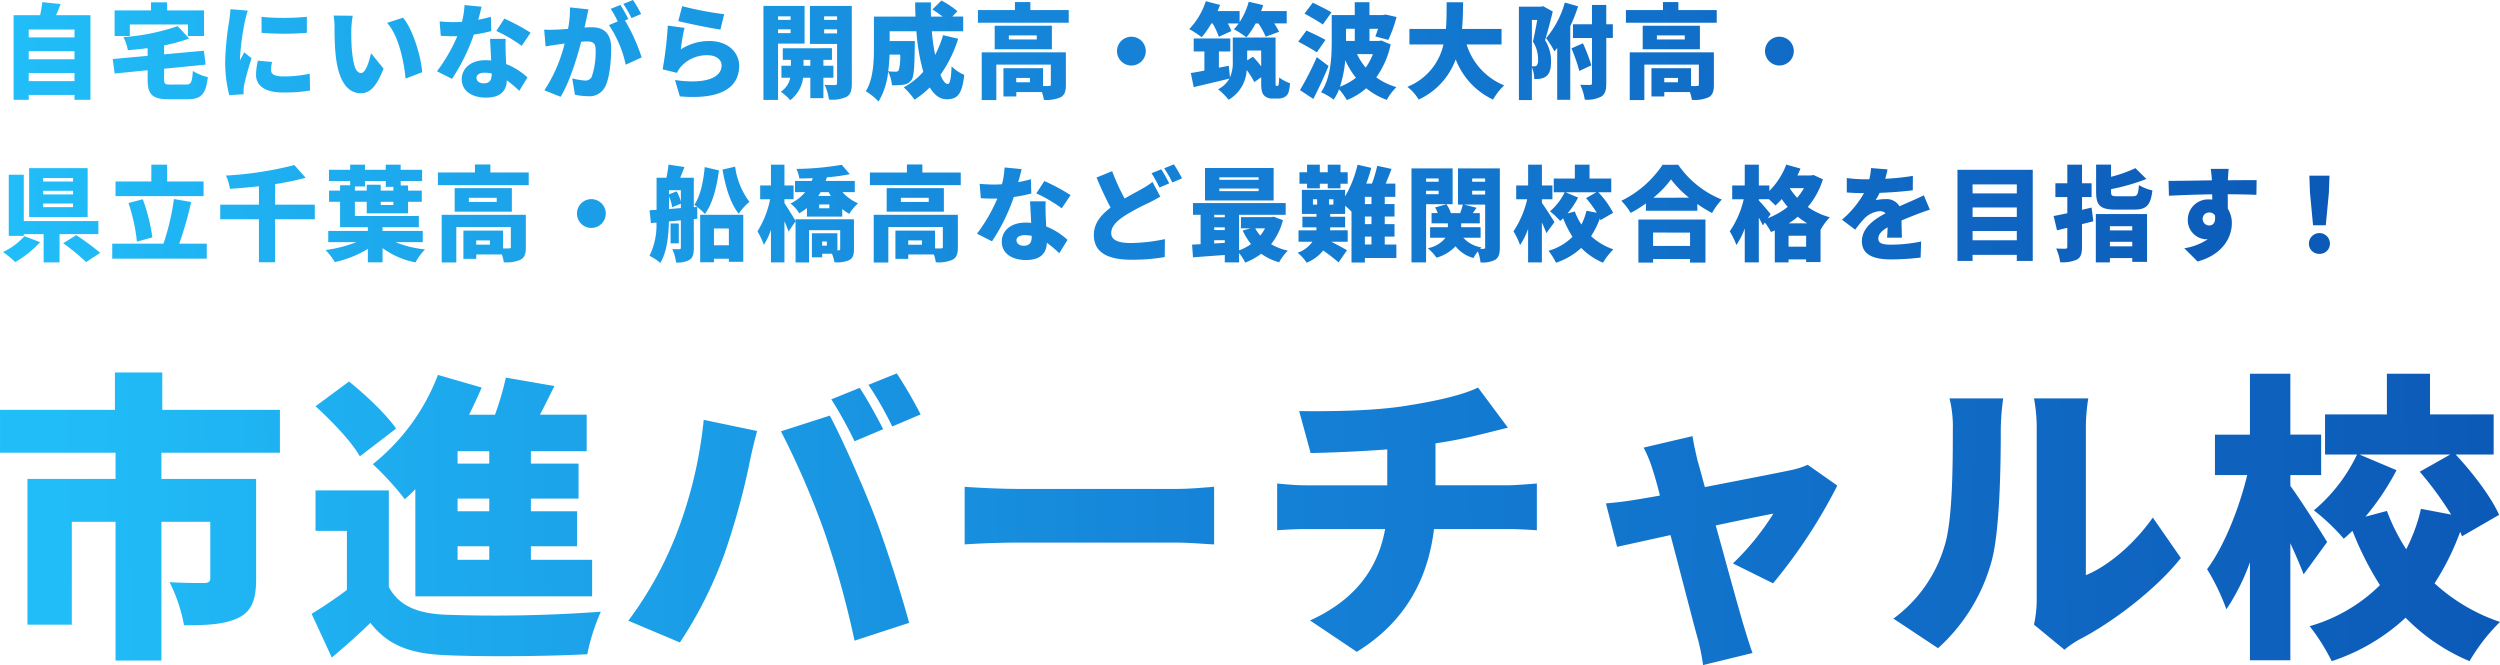
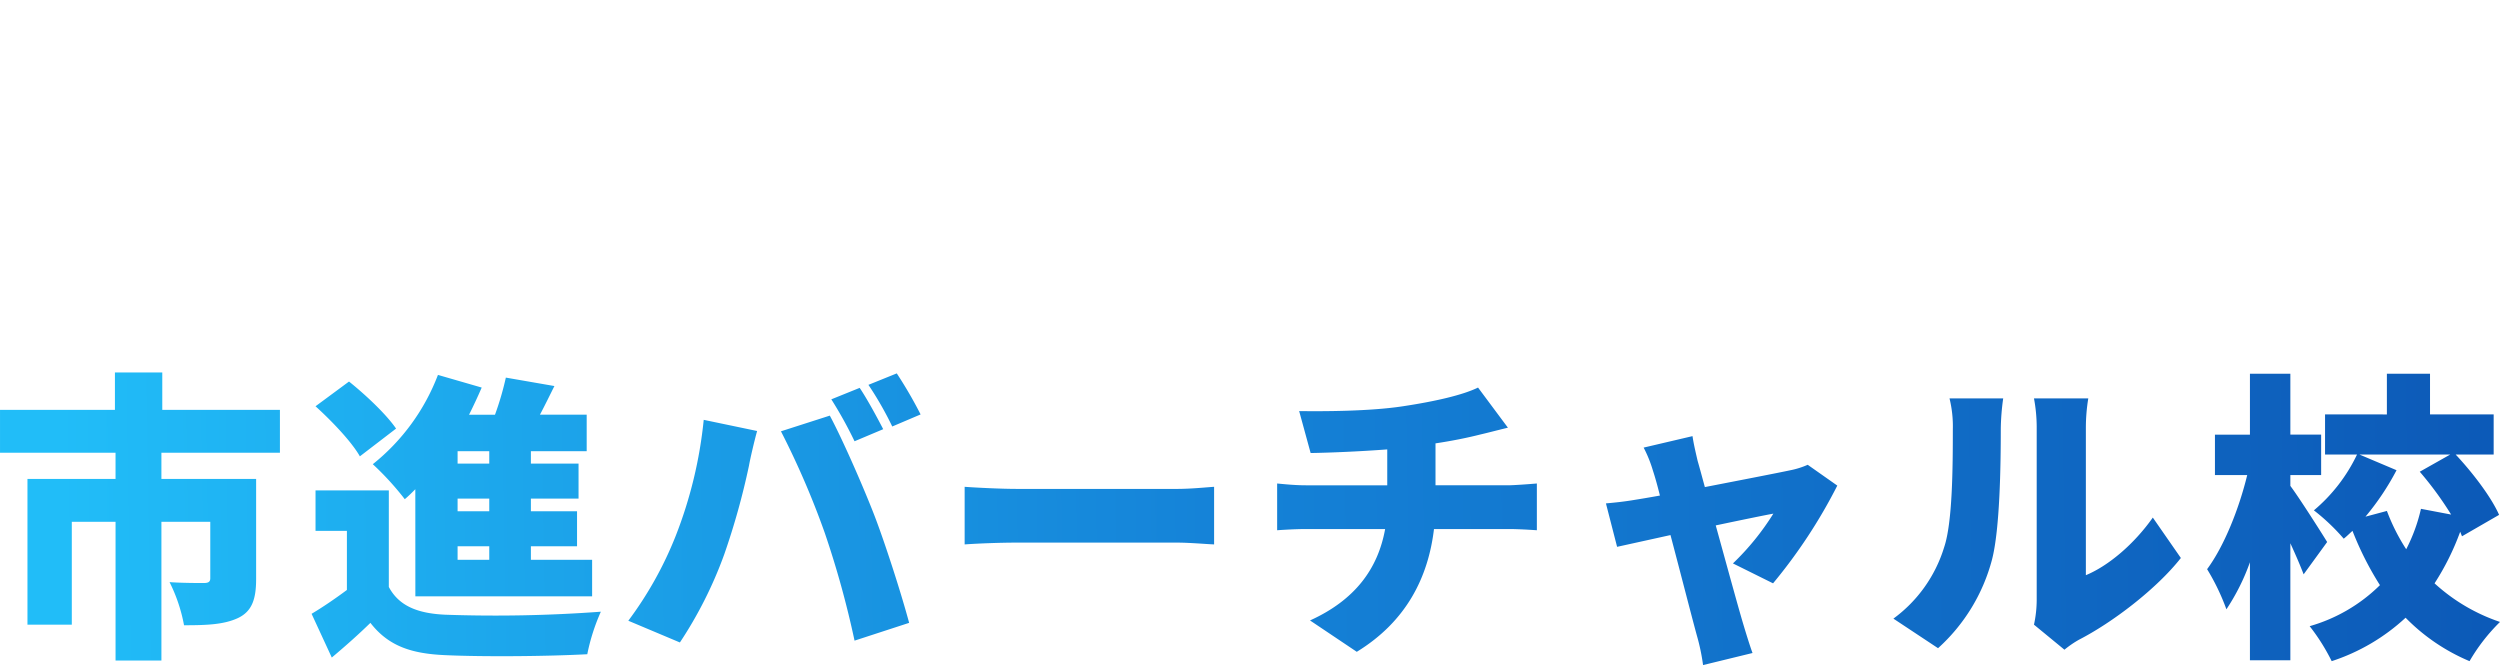
<svg xmlns="http://www.w3.org/2000/svg" width="474.266" height="126.169">
  <defs>
    <linearGradient id="a" x1=".025" y1="-.377" x2="1" y2="-.38" gradientUnits="objectBoundingBox">
      <stop offset="0" stop-color="#21bdf8" />
      <stop offset=".466" stop-color="#1583d8" />
      <stop offset="1" stop-color="#0c59b7" />
    </linearGradient>
    <linearGradient id="b" x1=".01" y1=".5" x2="1" y2=".5" gradientUnits="objectBoundingBox">
      <stop offset="0" stop-color="#21bdf8" />
      <stop offset=".457" stop-color="#1583d8" />
      <stop offset="1" stop-color="#0c59b7" />
    </linearGradient>
  </defs>
  <g data-name="グループ 6524">
    <path data-name="パス 75766" d="M-145.233-26.011v-8.126h-22.317v-7.1h-8.984v7.1h-21.8v8.126h21.916v4.978h-16.709v27.64h8.412v-19.514h8.3v26.323h8.7v-26.323h9.27v10.7c0 .687-.343.916-1.259.916-.8 0-4.177 0-6.466-.172a30.658 30.658 0 0 1 2.747 8.183c4.235 0 7.553-.114 10.243-1.373 2.632-1.259 3.433-3.548 3.433-7.382v-19h-17.968v-4.978Zm39.713 2.06h-6.008V-26.3h6.008Zm0 9.041h-6.008v-2.4h6.008Zm0 9.213h-6.008v-2.574h6.008Zm-14.02 6.924h33.533V-5.7h-11.616v-2.571h8.755v-6.638h-8.755v-2.4h9.041v-6.638h-9.041V-26.3h10.586v-6.924h-8.87c.916-1.717 1.831-3.605 2.747-5.436l-9.213-1.6a56 56 0 0 1-2.06 7.038h-4.921q1.288-2.575 2.4-5.15l-8.3-2.4a39.811 39.811 0 0 1-12.36 16.938 54.413 54.413 0 0 1 6.066 6.638c.687-.572 1.316-1.2 2-1.888Zm-3.66-31.815c-1.831-2.689-5.78-6.409-8.927-8.927l-6.352 4.692c3.09 2.8 6.867 6.752 8.412 9.5Zm-1.373 11.731h-13.905v7.668h5.951V.026c-2.232 1.659-4.578 3.262-6.7 4.521l3.834 8.3c2.918-2.461 5.15-4.463 7.325-6.581 3.376 4.349 7.668 5.837 14.134 6.123 7.325.343 19.513.229 27.009-.172a38.06 38.06 0 0 1 2.575-8.068 272.969 272.969 0 0 1-29.47.572c-5.38-.232-8.867-1.721-10.755-5.267Zm89.323-19.457-5.379 2.174a77.525 77.525 0 0 1 4.406 7.954l5.436-2.289c-1.03-2.002-3.032-5.725-4.463-7.839Zm7.038-2.747-5.379 2.174a63.831 63.831 0 0 1 4.521 7.9l5.379-2.289a81.675 81.675 0 0 0-4.521-7.784Zm-41.944 30.844a69.768 69.768 0 0 1-8.984 16.08l9.785 4.12a78.583 78.583 0 0 0 8.412-16.709 137.836 137.836 0 0 0 4.692-16.824c.229-1.316 1.03-4.75 1.545-6.581l-10.129-2.117a82.785 82.785 0 0 1-5.321 22.031Zm28.268-.629a178.97 178.97 0 0 1 5.665 20.485l10.357-3.376c-1.6-5.951-4.635-15.279-6.523-20.2-2-5.207-6.066-14.535-8.526-19.113l-9.27 2.976a158.617 158.617 0 0 1 8.297 19.228Zm26.552-8.7v10.93c2.346-.172 6.638-.343 9.9-.343h30.385c2.346 0 5.551.286 7.038.343v-10.93c-1.659.114-4.463.4-7.038.4H-5.437c-2.804.002-7.61-.227-9.899-.398Zm63.46-14.361 2.176 7.954c3.605-.057 9.213-.286 14.535-.687v6.81H49.383c-1.831 0-3.72-.172-5.436-.343v8.87c1.545-.114 3.777-.229 5.493-.229h14.993c-1.373 7.611-5.78 13.5-14.249 17.339l8.87 5.951C68.5 5.977 72.616-2.435 73.7-11.533h14.137c1.659 0 3.662.114 5.379.229v-8.87c-1.316.114-4.349.343-5.551.343H73.989v-7.954c3.033-.458 5.951-1.03 8.641-1.717 1.03-.229 2.747-.687 5.093-1.259l-5.665-7.611c-2.918 1.431-8.183 2.632-14.249 3.548-6.352.974-15.279.974-19.685.917Zm74.619 4.75-9.27 2.174a24.463 24.463 0 0 1 1.774 4.406c.4 1.2.858 2.861 1.316 4.692-2.232.4-3.948.687-4.692.8-2 .343-3.662.515-5.551.687l2.117 8.24c1.831-.4 5.722-1.259 10.129-2.232 2 7.553 4.12 15.851 5.036 19.17a39.143 39.143 0 0 1 1.144 5.493l9.385-2.289c-.458-1.2-1.373-4.177-1.659-5.15-.973-3.2-3.2-11.387-5.322-19.055 5.15-1.087 9.613-2 10.93-2.232a48.755 48.755 0 0 1-7.668 9.442l7.611 3.777a99.554 99.554 0 0 0 12.189-18.54l-5.612-3.948a15.62 15.62 0 0 1-3.262 1.03c-2.4.515-9.5 1.888-16.251 3.2-.515-1.888-.973-3.605-1.373-4.978-.341-1.483-.742-3.143-.971-4.688ZM187.52 6.607l5.78 4.75a19.377 19.377 0 0 1 2.747-1.888C202.4 6.206 210.752-.146 215.388-6.04l-5.322-7.668c-3.548 5.036-8.412 9.156-12.7 10.93v-28.154a34.759 34.759 0 0 1 .458-5.379h-10.3a29.942 29.942 0 0 1 .515 5.322V1.857a21.889 21.889 0 0 1-.519 4.75Zm-26.666-1.145 8.469 5.608a34.411 34.411 0 0 0 10.243-16.824c1.488-5.78 1.659-17.739 1.659-24.778a45.233 45.233 0 0 1 .458-5.78H171.5a22.2 22.2 0 0 1 .629 5.894c0 7.153-.057 17.682-1.659 22.374a26.29 26.29 0 0 1-9.616 13.506Zm82.287-14.535c-.973-1.6-5.379-8.526-6.981-10.644v-2.06H242v-7.668h-5.84V-41h-7.668v11.559h-6.638v7.668h6.123c-1.545 6.352-4.349 13.447-7.611 17.854a42.316 42.316 0 0 1 3.662 7.611 40.526 40.526 0 0 0 4.463-8.927v18.6h7.668v-22.2c.973 2.117 1.888 4.235 2.518 5.894Zm7.267-4.807a49.313 49.313 0 0 0 5.894-8.812l-7.038-2.976h17.224l-5.78 3.262a64.379 64.379 0 0 1 5.951 8.126l-5.722-1.087a32.356 32.356 0 0 1-2.8 7.668 37.611 37.611 0 0 1-3.662-7.267Zm25.35-.343c-1.488-3.376-4.978-7.954-8.24-11.445h7.21v-7.611h-12.074V-41h-8.183v7.725H242.74v7.611h6.066a31.493 31.493 0 0 1-8.183 10.586 39.159 39.159 0 0 1 5.665 5.378c.572-.458 1.087-.973 1.659-1.488a59.823 59.823 0 0 0 5.207 10.3 31.1 31.1 0 0 1-13.333 7.782A38.083 38.083 0 0 1 244 13.531a37.932 37.932 0 0 0 14.02-8.24 37.025 37.025 0 0 0 12.131 8.24 35.035 35.035 0 0 1 5.78-7.439 34.853 34.853 0 0 1-12.417-7.325 48.77 48.77 0 0 0 4.864-9.785l.343.858Z" transform="translate(198.336 111.895)" fill="url(#a)" />
-     <path data-name="パス 75772" d="M5.448-1.267v-1.542h8.683v1.542Zm8.683-5.678v1.522H5.448v-1.522Zm0-4.117v1.5H5.448v-1.5Zm-3.493-2.712c.273-.644.585-1.385.859-2.127l-3.473-.351a24.996 24.996 0 0 1-.41 2.478H2.58V2.265h2.868v-.917h8.683v.917h3.025v-16.04Zm13.992 1.755h11.025v2.185H38.7v-4.859h-7.006v-1.522H28.65v1.522h-6.908v4.859h2.888Zm7.786 11.4c-1.132 0-1.288-.1-1.288-1.015v-1.99l7.883-.781-.332-2.634-7.552.683v-1.7a29.668 29.668 0 0 0 4.761-1.307L33.7-11.707a40.277 40.277 0 0 1-10.28 2.088 9.53 9.53 0 0 1 .839 2.478c1.21-.1 2.478-.215 3.747-.39v1.463l-6.615.6.351 2.751 6.264-.624V-1.6c0 2.868.859 3.766 4.059 3.766H35.5c2.693 0 3.551-.937 3.922-4.2a9.12 9.12 0 0 1-2.83-1.166c-.156 2.185-.332 2.576-1.346 2.576Zm17.191-12.84.02 3.025a54.833 54.833 0 0 0 8.586 0v-3.044a45.165 45.165 0 0 1-8.606.015Zm2.01 8.547-2.693-.238a11.581 11.581 0 0 0-.351 2.673c0 2.088 1.7 3.356 5.112 3.356a28.232 28.232 0 0 0 5.132-.37l-.059-3.2a22.433 22.433 0 0 1-4.917.527c-1.6 0-2.42-.332-2.42-1.19a6.812 6.812 0 0 1 .196-1.562Zm-4.605-9.737-3.3-.273a21.9 21.9 0 0 1-.234 2.205 56.322 56.322 0 0 0-.761 7.688 24.893 24.893 0 0 0 .781 6.42l2.732-.176c-.02-.312-.02-.663-.02-.878a6.76 6.76 0 0 1 .119-.937 51.743 51.743 0 0 1 1.4-5.015l-1.42-1.135c-.254.566-.488.956-.761 1.5a3.607 3.607 0 0 1-.02-.449 51.288 51.288 0 0 1 .937-6.966c.078-.349.371-1.535.547-1.988Zm19.9.976-3.629-.039a11.651 11.651 0 0 1 .176 2.107c0 1.229.02 3.473.215 5.327.546 5.327 2.459 7.3 4.781 7.3 1.7 0 2.947-1.21 4.312-4.664l-2.378-2.933c-.293 1.327-.976 3.766-1.873 3.766-1.132 0-1.522-1.8-1.756-4.351-.117-1.307-.117-2.576-.117-3.864a18.267 18.267 0 0 1 .272-2.653Zm9.542.371-3.025.976c2.283 2.5 3.239 7.63 3.512 10.576l3.142-1.21c-.172-2.815-1.713-8.103-3.626-10.347Zm14.908-2.088-3.239-.312a15.541 15.541 0 0 1-.488 3.181q-.761.059-1.522.059c-.644 0-1.815-.039-2.712-.137l.215 2.732c.9.059 1.7.078 2.517.078.215 0 .41 0 .624-.02A31.425 31.425 0 0 1 82.9-3.14l2.846 1.44a35.889 35.889 0 0 0 4.137-8.41 26.626 26.626 0 0 0 3.317-.66l-.078-2.712a24.7 24.7 0 0 1-2.4.566 54.67 54.67 0 0 0 .643-2.479ZM90.39-1.911c0-.566.6-.956 1.561-.956a7.278 7.278 0 0 1 1.327.137v.1c0 1.093-.351 1.776-1.522 1.776-.82-.003-1.366-.433-1.366-1.057Zm5.542-7.376h-2.966c.059 1.093.137 2.712.215 4.1a8.933 8.933 0 0 0-1.034-.059c-3.005 0-4.547 1.678-4.547 3.629 0 2.264 2.01 3.473 4.586 3.473 2.888 0 3.9-1.4 3.961-3.278a20.835 20.835 0 0 1 2.36 1.989l1.561-2.537a12.707 12.707 0 0 0-4.039-2.537c-.039-.82-.078-1.581-.1-2.049-.017-.955-.056-1.892.003-2.731Zm3.044 1.327 1.678-2.5a39.488 39.488 0 0 0-4.976-2.673l-1.522 2.342a28.36 28.36 0 0 1 4.82 2.831Zm12.664-6.927-3.512-.371a19.752 19.752 0 0 1-.371 4.078c-.878.059-1.678.117-2.244.137a22.274 22.274 0 0 1-2.283 0l.273 3.181c.644-.117 1.776-.273 2.4-.371.273-.039.7-.1 1.21-.176A28.345 28.345 0 0 1 103.269.47l3.083 1.23c1.659-2.673 3.122-7.4 3.9-10.44q.585-.059.937-.059c1.21 0 1.8.176 1.8 1.6a14.5 14.5 0 0 1-.722 5.073 1.321 1.321 0 0 1-1.327.742 12.691 12.691 0 0 1-2.381-.41l.507 3.1a11.861 11.861 0 0 0 2.381.273 3.322 3.322 0 0 0 3.4-1.893c.839-1.717 1.093-4.917 1.093-7.2 0-2.927-1.483-3.981-3.727-3.981-.351 0-.8.02-1.327.059.117-.507.234-1.054.351-1.581.11-.543.263-1.283.403-1.87Zm8.449-1.776-1.834.742a21.767 21.767 0 0 1 1.542 2.693l1.834-.781a27.853 27.853 0 0 0-1.542-2.654Zm-2.4.937-1.834.742a18.678 18.678 0 0 1 1.327 2.381l-1.659.7a21.423 21.423 0 0 1 3.177 7.514l3.025-1.385a34.565 34.565 0 0 0-3.161-7.005l.644-.273c-.348-.684-1.031-1.948-1.519-2.674Zm11.727.234-.742 2.829c1.542.39 5.952 1.327 8 1.6l.7-2.907a61.726 61.726 0 0 1-7.958-1.522Zm.449 4.117-3.181-.429a70.89 70.89 0 0 1-.976 8.293l2.712.663a4.966 4.966 0 0 1 .8-1.21 6.549 6.549 0 0 1 5.054-2.127c1.561 0 2.615.82 2.615 1.932 0 2.381-3.142 3.61-8.84 2.771l.917 3.1c8.586.742 11.259-2.205 11.259-5.815 0-2.4-1.99-4.683-5.659-4.683a9.83 9.83 0 0 0-5.403 1.58 30.138 30.138 0 0 1 .702-4.075Zm20.118-2.185v.663H147.6v-.663Zm-2.383 3.18v-.72h2.381v.722Zm5.034 1.99v-7.142h-7.805V2.3h2.771V-8.389Zm-.2 4.2v-1.116h1.288v1.112Zm5.666 2.279v-2.283h-1.893v-1.112h1.62v-2.205H148.5v2.205h1.542v1.112h-1.8v2.283h1.678a4.182 4.182 0 0 1-1.8 2.654 9.473 9.473 0 0 1 1.8 1.6 6.445 6.445 0 0 0 2.439-4.254h1.366v3.864h2.478v-3.864Zm-1.756-8.41v-.779h2.456v.781Zm2.456-3.239v.663h-2.459v-.663Zm2.79-1.971h-7.942v7.2h5.152v7.415c0 .273-.1.39-.39.39s-1.229 0-1.971-.039a9.715 9.715 0 0 1 .82 2.79A6.426 6.426 0 0 0 160.6 1.7c.781-.468 1-1.229 1-2.576Zm9.171 9.23a9.062 9.062 0 0 1-.273 2.986.664.664 0 0 1-.585.254c-.312 0-.82-.02-1.4-.078.137-1.093.215-2.166.254-3.161Zm8.139-3.688a20.022 20.022 0 0 1-1.5 3.747 40.173 40.173 0 0 1-.624-4.488h5.952v-2.79h-2.068l.976-1.015a16.512 16.512 0 0 0-3.044-2.029l-1.717 1.7a23.338 23.338 0 0 1 1.951 1.346h-2.205c-.039-.9-.039-1.8-.02-2.693h-2.986q0 1.346.059 2.693h-7.883v5.854c0 2.556-.1 6.01-1.542 8.313a11.544 11.544 0 0 1 2.42 1.951 13.823 13.823 0 0 0 1.815-5.659 6.612 6.612 0 0 1 .716 2.573 14.225 14.225 0 0 0 2.248-.114 2.171 2.171 0 0 0 1.464-.878c.468-.624.566-2.42.624-6.4 0-.312.02-1 .02-1h-4.781v-1.854h5.073a38.4 38.4 0 0 0 1.307 7.688A13.584 13.584 0 0 1 171.448-.1a17.432 17.432 0 0 1 2.052 2.345 17.318 17.318 0 0 0 2.888-2.322c.839 1.4 1.893 2.244 3.181 2.244 2.01 0 2.927-.82 3.356-4.625a7.56 7.56 0 0 1-2.4-1.62c-.1 2.381-.332 3.356-.722 3.356-.468 0-.956-.644-1.385-1.756a24.764 24.764 0 0 0 3.356-6.83Zm16.489 8.937h-2.6v-.82h2.6Zm6.81-5.678h-15.96v9.053h2.771v-6.732h10.342v3.786c0 .215-.1.273-.351.273a10.48 10.48 0 0 1-1.132 0v-3.376h-7.513V1.64h2.444V.8h4.859a8.227 8.227 0 0 1 .371 1.483 6.759 6.759 0 0 0 3.122-.468c.82-.41 1.054-1.151 1.054-2.381Zm-5.52-2.44h-5.288v-.78h5.288Zm2.868-2.615H188.7v4.469h10.849Zm-4.078-2.966v-1.522h-2.927v1.522h-7.025v2.4h17.23v-2.4ZM214.631-9.7a2.74 2.74 0 0 0-2.731 2.735 2.74 2.74 0 0 0 2.732 2.732 2.74 2.74 0 0 0 2.732-2.732 2.74 2.74 0 0 0-2.733-2.735Zm15.416-2.517a14.867 14.867 0 0 1 1.171 2.537l2.382-1.09a9.3 9.3 0 0 0-.683-1.444h2.068a7.338 7.338 0 0 1-.917 1.093 17.2 17.2 0 0 1 2.381 1.542 15.056 15.056 0 0 0 1.756-2.634h.527a15.263 15.263 0 0 1 1.383 2.513l2.537-.937a14.53 14.53 0 0 0-.917-1.581h2.365v-2.342h-4.859c.156-.371.273-.761.39-1.132l-2.732-.644a13.857 13.857 0 0 1-1.737 3.864v-2.088h-4.176q.263-.585.468-1.171l-2.712-.7a13.589 13.589 0 0 1-3.142 5.288 18.449 18.449 0 0 1 2.378 1.543 17.383 17.383 0 0 0 1.815-2.615Zm6.553 7.008v-1.873h2.654v3.005a21.318 21.318 0 0 0-1.554-1.834Zm5.561 4.839a.174.174 0 0 1-.156-.1 3.514 3.514 0 0 1-.02-.566v-8.505h-8.118v4.469a7.1 7.1 0 0 1-.527 3.083l-.234-2.205-1.873.371v-3.083h2.167v-2.459h-6.947v2.459h2.029v3.629c-.956.2-1.834.351-2.576.468l.546 2.673c1.951-.468 4.449-1.034 6.771-1.62a5.172 5.172 0 0 1-2.142 2.031 12 12 0 0 1 1.99 1.99 6.941 6.941 0 0 0 3.434-5.639 14.231 14.231 0 0 1 1.444 2.283l1.307-.917v1.053c0 1.522.176 1.99.566 2.42a2.092 2.092 0 0 0 1.5.566h1.132a2.52 2.52 0 0 0 1.171-.254 1.6 1.6 0 0 0 .781-.82 6.675 6.675 0 0 0 .312-1.834 7.062 7.062 0 0 1-2.049-1.093 11.5 11.5 0 0 1-.078 1.21c-.02.215-.059.293-.117.332a.222.222 0 0 1-.156.059ZM252.6-14.321c-.839-.507-2.517-1.327-3.551-1.834l-1.581 2.068c1.073.6 2.712 1.522 3.473 2.068Zm-1.151 5.23c-.859-.507-2.556-1.307-3.61-1.776l-1.557 2.107c1.093.585 2.771 1.483 3.532 2.029Zm-1.639 3.259a55.586 55.586 0 0 1-3.2 6.264l2.537 1.678a86.98 86.98 0 0 0 2.888-6.244Zm4.39 5.619a21.924 21.924 0 0 0 1-5.034 15.859 15.859 0 0 0 2.029 3.337A11.744 11.744 0 0 1 254.2-.213Zm2.81-10.986v2.3h-1.659v-2.3Zm3.434 4.8a10.649 10.649 0 0 1-1.366 2.556 11.4 11.4 0 0 1-1.635-2.557Zm1.6-2.576-.488.078H259.8v-2.3h1.62a23.667 23.667 0 0 1-.507 1.444l2.459.663a25.393 25.393 0 0 0 1.561-4.351l-2.088-.468-.449.1h-2.6v-2.439h-2.79v2.439h-4.371v5.029c0 2.849-.137 6.888-2.029 9.62a10.772 10.772 0 0 1 2.4 1.4 9.389 9.389 0 0 0 1.022-1.965 12.783 12.783 0 0 1 1.483 2.049A12.458 12.458 0 0 0 259.18.079a13.1 13.1 0 0 0 3.9 2.205 10.554 10.554 0 0 1 1.834-2.42 12.237 12.237 0 0 1-3.825-1.854 16.668 16.668 0 0 0 2.732-6.244Zm22.811.742v-2.947h-7.493c.156-1.717.176-3.434.2-5.054h-3.122c-.02 1.62 0 3.337-.137 5.054h-6.927v2.947h6.459a11.287 11.287 0 0 1-6.849 8.039 8.882 8.882 0 0 1 2.146 2.42 13.485 13.485 0 0 0 7.025-7.63 13.933 13.933 0 0 0 7.083 7.63 12.238 12.238 0 0 1 2.107-2.693 12.3 12.3 0 0 1-7.122-7.766Zm5.756-4.644h1.015c-.234 1.327-.546 2.966-.82 4.1a6.221 6.221 0 0 1 .976 3.434 1.693 1.693 0 0 1-.254 1.112.737.737 0 0 1-.449.156 3.918 3.918 0 0 1-.468-.02Zm2.127-2.615-.39.1h-4.2V2.323h2.459V-3.9a5.876 5.876 0 0 1 .449 2.225 5.267 5.267 0 0 0 1.151-.059 2.263 2.263 0 0 0 1.132-.468c.624-.488.9-1.346.9-2.771a7.414 7.414 0 0 0-1.132-4.078c.468-1.5 1.034-3.649 1.463-5.425Zm4.117-.683a17.778 17.778 0 0 1-3.551 6.752 17.68 17.68 0 0 1 1.581 2.5q.263-.293.527-.644v9.832h2.478v-13.972a27.925 27.925 0 0 0 1.483-3.766Zm1.268 8.683a35.327 35.327 0 0 1 1.488 4.292l2.283-1.073a34.635 34.635 0 0 0-1.6-4.176Zm7.844-4.566h-1.249v-3.669h-2.712v3.669H298.4v2.6h3.61v8.542c0 .273-.1.351-.371.371-.273 0-1.073 0-1.854-.039a10.452 10.452 0 0 1 .859 2.829 5.825 5.825 0 0 0 3.122-.585c.741-.468.956-1.249.956-2.556v-8.567h1.249Zm12.358 11.006h-2.6v-.82h2.6Zm6.81-5.678h-15.962v9.053h2.771v-6.732h10.342v3.786c0 .215-.1.273-.351.273a10.48 10.48 0 0 1-1.132 0v-3.376h-7.513V1.64h2.439V.8h4.859a8.227 8.227 0 0 1 .371 1.483 6.759 6.759 0 0 0 3.122-.468c.82-.41 1.054-1.151 1.054-2.381Zm-5.522-2.44h-5.288v-.78h5.288Zm2.868-2.615h-10.849v4.469h10.849Zm-4.081-2.966v-1.522h-2.927v1.522h-7.025v2.4h17.23v-2.4ZM337.565-9.7a2.74 2.74 0 0 0-2.732 2.732 2.74 2.74 0 0 0 2.732 2.732 2.74 2.74 0 0 0 2.735-2.729 2.74 2.74 0 0 0-2.735-2.735ZM13.859 17.777H8.18v-.663h5.678Zm0 2.439H8.18v-.683h5.678Zm0 2.42H8.18v-.683h5.678Zm2.771-7.4H5.526v9.269h11.1Zm-12 12.918a12.831 12.831 0 0 1-4.06 2.99 19.151 19.151 0 0 1 2.322 1.912 20.147 20.147 0 0 0 4.722-3.786Zm14.03-.41V25.27H4.512v-8.781H1.663V28.08h2.849v-.332h3.766v5.366H11.3v-5.366Zm-6.674 1.737a38.839 38.839 0 0 1 4.351 3.571L19.01 31.3a49.093 49.093 0 0 0-4.547-3.356Zm26.635-11.724h-6.927v-3.18h-2.986v3.181h-6.79v2.79h16.7ZM28.9 28.373a33.871 33.871 0 0 0-1.815-7.239l-2.712.722a33.3 33.3 0 0 1 1.6 7.317Zm5.1 1.19a66.477 66.477 0 0 0 2.264-7.9L33 21.094a45.6 45.6 0 0 1-1.99 8.469h-9.717v2.849h17.933v-2.849Zm25.719-7.4h-7.536v-3.9a50.413 50.413 0 0 0 5.8-1.21l-2.146-2.4a67.42 67.42 0 0 1-12.976 1.99 9.181 9.181 0 0 1 .761 2.517c1.776-.117 3.649-.273 5.5-.488v3.493h-7.34v2.771h7.337v8.157h3.064v-8.155h7.532Zm7.61-3.454h1.912v-1.03h3.942v1.112h1.444v.7h-2.4v-1.109h-2.658v1.112h-2.244Zm7.3 3.512h-2.4v-.6h2.4ZM80.2 29.27v-2.127h-7.63v-.7h6.888v-2.129H67.325v-2.693h2.244v2.185h7.844v-2.185h2.6v-2.127h-2.6v-.976h-1.4v-.839h4.059v-2.127h-4.064v-.976h-2.829v.976h-3.942v-.976h-2.81v.976h-4.02v2.127h4.02v.8h-1.912v1.015h-2.088v2.127h2.088v4.82h5.269v.7h-7.513v2.129h5.347a25.427 25.427 0 0 1-5.854 1.5 12.953 12.953 0 0 1 1.756 2.283 20.062 20.062 0 0 0 6.264-2.5v2.556h2.79V30.4a15.351 15.351 0 0 0 6.244 2.712 11.126 11.126 0 0 1 1.815-2.459 20.1 20.1 0 0 1-5.62-1.385Zm12.742.488h-2.6v-.82h2.6Zm6.81-5.678H83.794v9.054h2.771V26.4h10.342v3.786c0 .215-.1.273-.351.273a10.481 10.481 0 0 1-1.132 0v-3.374h-7.512v5.366h2.439v-.839h4.859a8.226 8.226 0 0 1 .371 1.483 6.759 6.759 0 0 0 3.122-.468c.82-.41 1.054-1.151 1.054-2.381Zm-5.522-2.439h-5.284v-.781h5.288Zm2.87-2.615H86.253v4.469H97.1Zm-4.076-2.966v-1.522H90.1v1.522h-7.028v2.4H100.3v-2.4Zm19.162 5.054a2.732 2.732 0 1 0 2.732 2.732 2.74 2.74 0 0 0-2.732-2.732Zm14.733 1.873v-2.361a6.88 6.88 0 0 1 .585 2.029l1.659-.683v.839Zm2.244-1.4a7.921 7.921 0 0 0-.8-1.951l-1.444.566v-.781h2.244Zm3.1 1a11.366 11.366 0 0 1 1.464 1.346c1.4-1.893 2.225-4.9 2.654-8.274l-2.693-.624c-.254 2.907-.878 5.6-1.971 7.161a6 6 0 0 1 .546.39l-.644.059v-5.59h-2.576c.254-.624.527-1.327.8-2.029l-3.025-.468a20.562 20.562 0 0 1-.39 2.5h-1.873v6.088l-1.327.078.254 2.439 1.054-.1a13.16 13.16 0 0 1-1.327 6.3 9.789 9.789 0 0 1 2.049 1.346c1.268-2.029 1.581-5.23 1.639-7.864l2.264-.215v5.191c0 .215-.078.293-.273.293-.215 0-.82.02-1.346-.02a9.152 9.152 0 0 1 .722 2.537 4.5 4.5 0 0 0 2.556-.507c.644-.429.8-1.151.8-2.264V24.9l.663-.059Zm-3.493 3.142h-1.561V29.5h1.561Zm9.5.956v3.181h-2.829v-3.191Zm-5.444 6.4h2.615v-.663h2.829V33h2.732v-8.92h-8.176Zm4.234-17.581c.566 3.259 1.483 6.42 3.083 8.371a10.623 10.623 0 0 1 2.029-2.244 14.339 14.339 0 0 1-2.712-6.674Zm19.806 14.44h-.9v-.8h.9Zm.468-7.1h-1.932v-.722h1.932ZM162 24.938h-11.08v.312a94.898 94.898 0 0 0-2.107-3.4v-.722h1.737v-2.61h-1.737v-3.941h-2.556v3.942h-2.049v2.615h1.892a18.227 18.227 0 0 1-2.4 6.088 15.312 15.312 0 0 1 1.21 2.556 12.928 12.928 0 0 0 1.346-2.849v6.186h2.556v-7.806c.312.722.6 1.424.781 1.951l1.327-1.951v7.825h2.556v-6.127h5.913v3.551c0 .2-.078.254-.312.273h-.215v-3.239h-4.839v4.566h1.951v-.683h1.854a8.807 8.807 0 0 1 .488 1.62 6.044 6.044 0 0 0 2.751-.39c.741-.39.937-1.015.937-2.107Zm-4.8-5.152c.137.254.273.488.429.722h-2.4c.156-.234.312-.468.449-.722Zm4.956 0V17.66h-5.522c.078-.234.156-.449.234-.683a37.173 37.173 0 0 0 4.351-.6l-1.538-1.777a54.773 54.773 0 0 1-8.586.781 6.921 6.921 0 0 1 .546 1.815c.82 0 1.678-.02 2.537-.059l-.178.523h-3.181v2.127h1.932a8.716 8.716 0 0 1-2.79 2.166 6.327 6.327 0 0 1 1.659 1.854 13.719 13.719 0 0 0 1.464-1v1.62h6.693v-1.44a8.485 8.485 0 0 0 1.327.917 9.175 9.175 0 0 1 1.678-1.99 8.719 8.719 0 0 1-2.966-2.127Zm12.744 9.972h-2.6v-.82h2.6Zm6.81-5.678h-15.96v9.054h2.771V26.4h10.342v3.786c0 .215-.1.273-.351.273a10.481 10.481 0 0 1-1.132 0v-3.374h-7.513v5.366h2.439v-.839h4.859a8.227 8.227 0 0 1 .371 1.483 6.759 6.759 0 0 0 3.122-.468c.82-.41 1.054-1.151 1.054-2.381Zm-5.522-2.439H170.9v-.781h5.288Zm2.868-2.615h-10.847v4.469h10.849Zm-4.076-2.966v-1.522h-2.927v1.522h-7.025v2.4h17.23v-2.4Zm18.83-.644-3.239-.312a15.541 15.541 0 0 1-.488 3.181q-.761.059-1.522.059c-.644 0-1.815-.039-2.712-.137l.215 2.732c.9.059 1.7.078 2.517.078.215 0 .41 0 .624-.02a31.425 31.425 0 0 1-3.864 6.674l2.849 1.444a35.889 35.889 0 0 0 4.137-8.41 26.626 26.626 0 0 0 3.317-.663l-.078-2.712a24.7 24.7 0 0 1-2.4.566 55.58 55.58 0 0 0 .644-2.48Zm-.975 13.484c0-.566.6-.956 1.561-.956a7.278 7.278 0 0 1 1.327.137v.1c0 1.093-.351 1.776-1.522 1.776-.82-.004-1.366-.433-1.366-1.057Zm5.542-7.376h-2.967c.059 1.093.137 2.712.215 4.1a8.933 8.933 0 0 0-1.034-.059c-3.005 0-4.547 1.678-4.547 3.629 0 2.264 2.01 3.473 4.586 3.473 2.888 0 3.9-1.4 3.961-3.278a20.834 20.834 0 0 1 2.361 1.99l1.561-2.537a12.707 12.707 0 0 0-4.039-2.537c-.039-.82-.078-1.581-.1-2.049-.017-.956-.056-1.893.002-2.732Zm3.044 1.327 1.678-2.5a39.486 39.486 0 0 0-4.976-2.673l-1.523 2.343a28.359 28.359 0 0 1 4.82 2.829Zm9.562-7.044-2.966 1.21c.859 2.029 1.776 4.039 2.673 5.7-1.8 1.366-3.181 2.966-3.181 5.191 0 3.61 3.1 4.7 7.122 4.7a35.351 35.351 0 0 0 6.322-.507l.039-3.4a33.743 33.743 0 0 1-6.439.742c-2.5 0-3.747-.6-3.747-1.893s1.093-2.322 2.6-3.317a41.965 41.965 0 0 1 4.527-2.42 37.28 37.28 0 0 0 2.185-1.171l-1.483-2.79a14.083 14.083 0 0 1-2.029 1.327c-.82.468-2.01 1.093-3.259 1.815a39.836 39.836 0 0 1-2.365-5.188Zm9.308-.351-1.834.742a26.436 26.436 0 0 1 1.5 2.712l1.854-.781c-.35-.684-1.033-1.952-1.521-2.674Zm2.4-.937-1.834.742a21.766 21.766 0 0 1 1.542 2.693l1.834-.781a27.853 27.853 0 0 0-1.543-2.655Zm16.079 2.927h-7.454v-.468h7.454Zm0 2.146h-7.454V19.1h7.454Zm2.849-4.39H228.6v6.166h13.015Zm-1.639 11.454a7.854 7.854 0 0 1-.9 1.366 7.181 7.181 0 0 1-.956-1.366Zm-9.64 2.868V28.9h2.01v.507Zm0-3.064h2.01v.527h-2.01Zm2.01-2.381v.468h-2.01v-.467Zm9.269.371-.468.078h-5.737v2.127h1.815l-1.483.41a12.136 12.136 0 0 0 1.581 2.576 9.271 9.271 0 0 1-2.264 1.19V24.08h8.84v-2.225h-17.584v2.225h1.444v5.581c-.585.039-1.132.059-1.62.078l.176 2.42c1.7-.137 3.864-.293 6.03-.449v1.4h2.712v-1.771a10.145 10.145 0 0 1 1.171 1.815 12.965 12.965 0 0 0 3.025-1.678 10.946 10.946 0 0 0 3.4 1.62 9.612 9.612 0 0 1 1.659-2.205 11.024 11.024 0 0 1-3.181-1.229 12.058 12.058 0 0 0 2.244-4.566Zm6.342-5.386h2.42v-.878h1.5v.878h2.42v-.878h1.366v-2.165H254.3v-1.444h-2.42v1.444h-1.5v-1.444h-2.42v1.444h-1.444v2.166h1.444Zm10.966 9.152h1.249v1.5h-1.249Zm1.249-6.166h-1.249v-1.366h1.249Zm0 3.805h-1.249v-1.444h1.249Zm-7.22-3.708h-.839v-1.014h.839Zm-3.883-1.015h.8v1.015h-.8Zm15.827 8.587h-2.205v-1.5h1.854v-2.364h-1.854v-1.444h1.854V22.05h-1.854v-1.366h2.01v-2.517h-1.834c.371-.859.761-1.834 1.112-2.79l-2.712-.585a25.364 25.364 0 0 1-1 3.376h-1.091a27.909 27.909 0 0 0 .956-2.986l-2.6-.6a21.465 21.465 0 0 1-2.361 6.01v-1.234h-8.2v4.566h2.771v.527h-2.673v2.01h2.673c0 .176-.02.371-.039.566h-3.367v2.166h2.634a5.655 5.655 0 0 1-2.81 2.088 8.631 8.631 0 0 1 1.717 1.893 7.856 7.856 0 0 0 3.142-2.322c1.015.722 2.185 1.62 2.907 2.264l1.6-2.3c-.468-.293-1.873-1.054-2.986-1.62h3.122v-2.17h-3.337a5.487 5.487 0 0 0 .02-.566h2.829v-2.01h-2.828v-.527h2.829v-1.56a14.441 14.441 0 0 1 1.21 1.132v9.64h2.537v-.859h5.974Zm5.639-9.542v-.663h2.381v.663Zm8.742-.663h2.459v.722h-2.459Zm-6.361-2.322v.624h-2.381v-.624Zm8.82 0v.624h-2.459v-.624Zm-6.166 4.878v-6.791h-7.805v17.835h2.771V22.07Zm5.308 6.361v-1.99h-3.688V25.7h3.532v-1.932H279.4c.215-.312.468-.663.722-1.015l-2.361-.6h3.981v8.059c0 .234-.059.332-.293.332h-.663a3.489 3.489 0 0 1 .254-.273 5.8 5.8 0 0 1-3.434-1.834Zm3.649-13.152h-7.942v6.869h.917a12.692 12.692 0 0 1-.507 1.62h-1.756a6.433 6.433 0 0 0-.839-1.678l-2.166.6a6.04 6.04 0 0 1 .507 1.073h-1.171V25.7h3.1v.742H271.3v1.99h2.927a5.474 5.474 0 0 1-3.376 1.99 8.885 8.885 0 0 1 1.659 1.8 7.834 7.834 0 0 0 3.61-2.166 6.524 6.524 0 0 0 3.415 2.225 6.814 6.814 0 0 1 .82-1.249 8.511 8.511 0 0 1 .507 2.088 5.04 5.04 0 0 0 2.79-.507c.7-.449.878-1.151.878-2.361Zm10.362 10.186c-.332-.546-1.834-2.907-2.381-3.629v-.7h1.99v-2.618h-1.99v-3.941h-2.615v3.942h-2.267v2.615h2.088a18.4 18.4 0 0 1-2.6 6.088 14.429 14.429 0 0 1 1.249 2.6 13.821 13.821 0 0 0 1.522-3.044v6.342h2.615v-7.577c.332.722.644 1.444.859 2.01Zm2.478-1.639a16.815 16.815 0 0 0 2.01-3.005l-2.4-1.015h5.874l-1.971 1.112a21.954 21.954 0 0 1 2.029 2.771l-1.951-.371a11.035 11.035 0 0 1-.962 2.616 12.825 12.825 0 0 1-1.249-2.478Zm8.644-.117a16.5 16.5 0 0 0-2.81-3.9h2.459v-2.6h-4.117v-2.632h-2.79v2.634h-4v2.6h2.068a10.738 10.738 0 0 1-2.79 3.61 13.35 13.35 0 0 1 1.932 1.834c.2-.156.371-.332.566-.507a20.4 20.4 0 0 0 1.776 3.512 10.606 10.606 0 0 1-4.547 2.654 12.987 12.987 0 0 1 1.424 2.264 12.934 12.934 0 0 0 4.781-2.81 12.626 12.626 0 0 0 4.137 2.81 11.947 11.947 0 0 1 1.971-2.537 11.885 11.885 0 0 1-4.234-2.5 16.631 16.631 0 0 0 1.659-3.337l.117.293Zm14.6 3.747v2.537H313.6v-2.537Zm-9.8 5.7h2.79v-.686h7.005v.683h2.927v-8.176h-12.725Zm2.849-12.313A18.99 18.99 0 0 0 317 17.367a19.6 19.6 0 0 0 3.415 3.473ZM315.4 14.6a19.91 19.91 0 0 1-7.825 6.83 12.131 12.131 0 0 1 1.776 2.3 24.545 24.545 0 0 0 2.888-1.8v1.385h9.757v-1.284a25.016 25.016 0 0 0 2.79 1.717 13.363 13.363 0 0 1 1.854-2.556 18.3 18.3 0 0 1-8.274-6.6Zm23.94 11.1a15.423 15.423 0 0 0 1.717-1.249 14.467 14.467 0 0 0 1.776 1.249Zm-.039 4.43v-2.07h3.337v2.068Zm-3.4-6.166c-.312-.41-1.717-2.068-2.244-2.6v-.234h1.912c.468.429.976.9 1.249 1.19a14.032 14.032 0 0 0 1.19-1.21c.332.488.722 1 1.132 1.483a14.99 14.99 0 0 1-3.786 2.146Zm6.322-4.937a11.931 11.931 0 0 1-1.288 1.834 14.144 14.144 0 0 1-1.385-1.776l.039-.059Zm1.8-2.5-.468.1h-2.575c.215-.429.41-.878.585-1.307l-2.693-.761a14.3 14.3 0 0 1-3.22 5v-1.041h-1.99v-3.941h-2.673v3.942h-2.381v2.615h2.186a17.52 17.52 0 0 1-2.654 6.088 14.52 14.52 0 0 1 1.268 2.6 14.269 14.269 0 0 0 1.581-3.142v6.439h2.673v-8.493c.293.527.566 1.054.761 1.463l.371-.546a10.884 10.884 0 0 1 1.171 1.815c.234-.1.488-.2.722-.293v6.049h2.613v-.566h3.337v.507h2.732v-6.146h.019a11.518 11.518 0 0 1 1.737-2.361 13.09 13.09 0 0 1-4.175-1.948 14.837 14.837 0 0 0 2.868-5.249Zm14.05-1.054-3.122-.254a12.279 12.279 0 0 1-.332 2.127h-.761a25.688 25.688 0 0 1-3.512-.234v2.732c1.034.1 2.459.137 3.259.137a18.489 18.489 0 0 1-4.176 5.034l2.517 1.893a21.528 21.528 0 0 1 1.815-2.205 4.607 4.607 0 0 1 2.868-1.307 1.436 1.436 0 0 1 1.073.41c-2.166 1.132-4.488 2.751-4.488 5.308 0 2.6 2.3 3.434 5.5 3.434a47.663 47.663 0 0 0 5.639-.351l.1-3.044a29.389 29.389 0 0 1-5.678.6c-1.834 0-2.439-.332-2.439-1.151 0-.781.527-1.424 1.756-2.146-.02.742-.059 1.463-.1 1.971h2.81c-.02-.878-.059-2.185-.078-3.259 1.034-.449 1.99-.82 2.732-1.112s1.971-.742 2.654-.937l-1.151-2.732a55.46 55.46 0 0 1-2.5 1.151c-.683.312-1.327.566-2.107.937a2.822 2.822 0 0 0-2.6-1.366 9.5 9.5 0 0 0-1.932.2 14.759 14.759 0 0 0 .761-1.385c2.068-.078 4.469-.254 6.283-.488l.02-2.732a45.053 45.053 0 0 1-5.249.546c.224-.741.365-1.35.438-1.776Zm16.138 13.445v-1.755h8.389v1.756Zm8.391-6.225v1.8h-8.391v-1.8Zm0-4.371v1.7h-8.391v-1.7Zm-11.259-2.771v17.29h2.868V31.69h8.389v1.151h3.025V15.552Zm25.445 7.161-1.815.429v-2.42h1.815v-2.612h-1.815v-3.532h-2.79v3.532h-2.264v2.615h2.264v3.064c-.956.2-1.854.39-2.6.527l.644 2.712 1.951-.468v3.59c0 .273-.1.351-.371.371-.254 0-1.054 0-1.737-.039a10.057 10.057 0 0 1 .761 2.6 6.48 6.48 0 0 0 3.181-.507c.741-.429.956-1.112.956-2.42v-4.299c.722-.176 1.444-.351 2.146-.546Zm7.708 3.532v.8h-4.234v-.8Zm-4.234 3.825v-.859h4.238v.859Zm-2.673 3.044h2.673v-.82h4.238v.722h2.81v-9.072h-9.718Zm4.137-12.547c-1.073 0-1.249-.078-1.249-.839v-.507a38.7 38.7 0 0 0 6.713-1.932l-2.09-2.048a25.707 25.707 0 0 1-4.625 1.639v-2.322h-2.829v5.191c0 2.556.761 3.356 3.766 3.356h3.376c2.4 0 3.2-.781 3.532-3.649a8.152 8.152 0 0 1-2.556-1.015c-.137 1.834-.293 2.127-1.19 2.127Zm21.074-5.189h-3.415c.059.293.137 1.015.215 1.951a.874.874 0 0 0 .02.215c-2.517.039-5.971.117-8.235.1l.078 2.829a232.54 232.54 0 0 1 8.2-.273c.02.332.02.663.02 1a3.92 3.92 0 0 0-.488-.02 3.85 3.85 0 0 0-4.156 3.805 3.622 3.622 0 0 0 3.454 3.747 2.121 2.121 0 0 0 .351-.02 10.927 10.927 0 0 1-4.469 1.717l2.517 2.517c4.878-1.327 6.5-4.722 6.5-7.22a5.022 5.022 0 0 0-.761-2.79c0-.82 0-1.815-.02-2.751 2.459.02 4.293.059 5.444.117l.039-2.79c-1.015-.02-3.629.02-5.444.02v-.215c.012-.359.09-1.568.15-1.939Zm-4.937 9.542a1.189 1.189 0 0 1 1.249-1.268 1.262 1.262 0 0 1 1.073.527c.215 1.483-.449 1.932-1.073 1.932a1.232 1.232 0 0 1-1.25-1.191ZM438.8 26.07h2.42l.58-6.17.117-3.239H438.1l.117 3.239Zm1.21 5.425A1.927 1.927 0 0 0 442 29.5a1.991 1.991 0 0 0-3.981 0 1.916 1.916 0 0 0 1.991 1.995Z" transform="translate(0 16.663)" fill="url(#b)" />
  </g>
</svg>